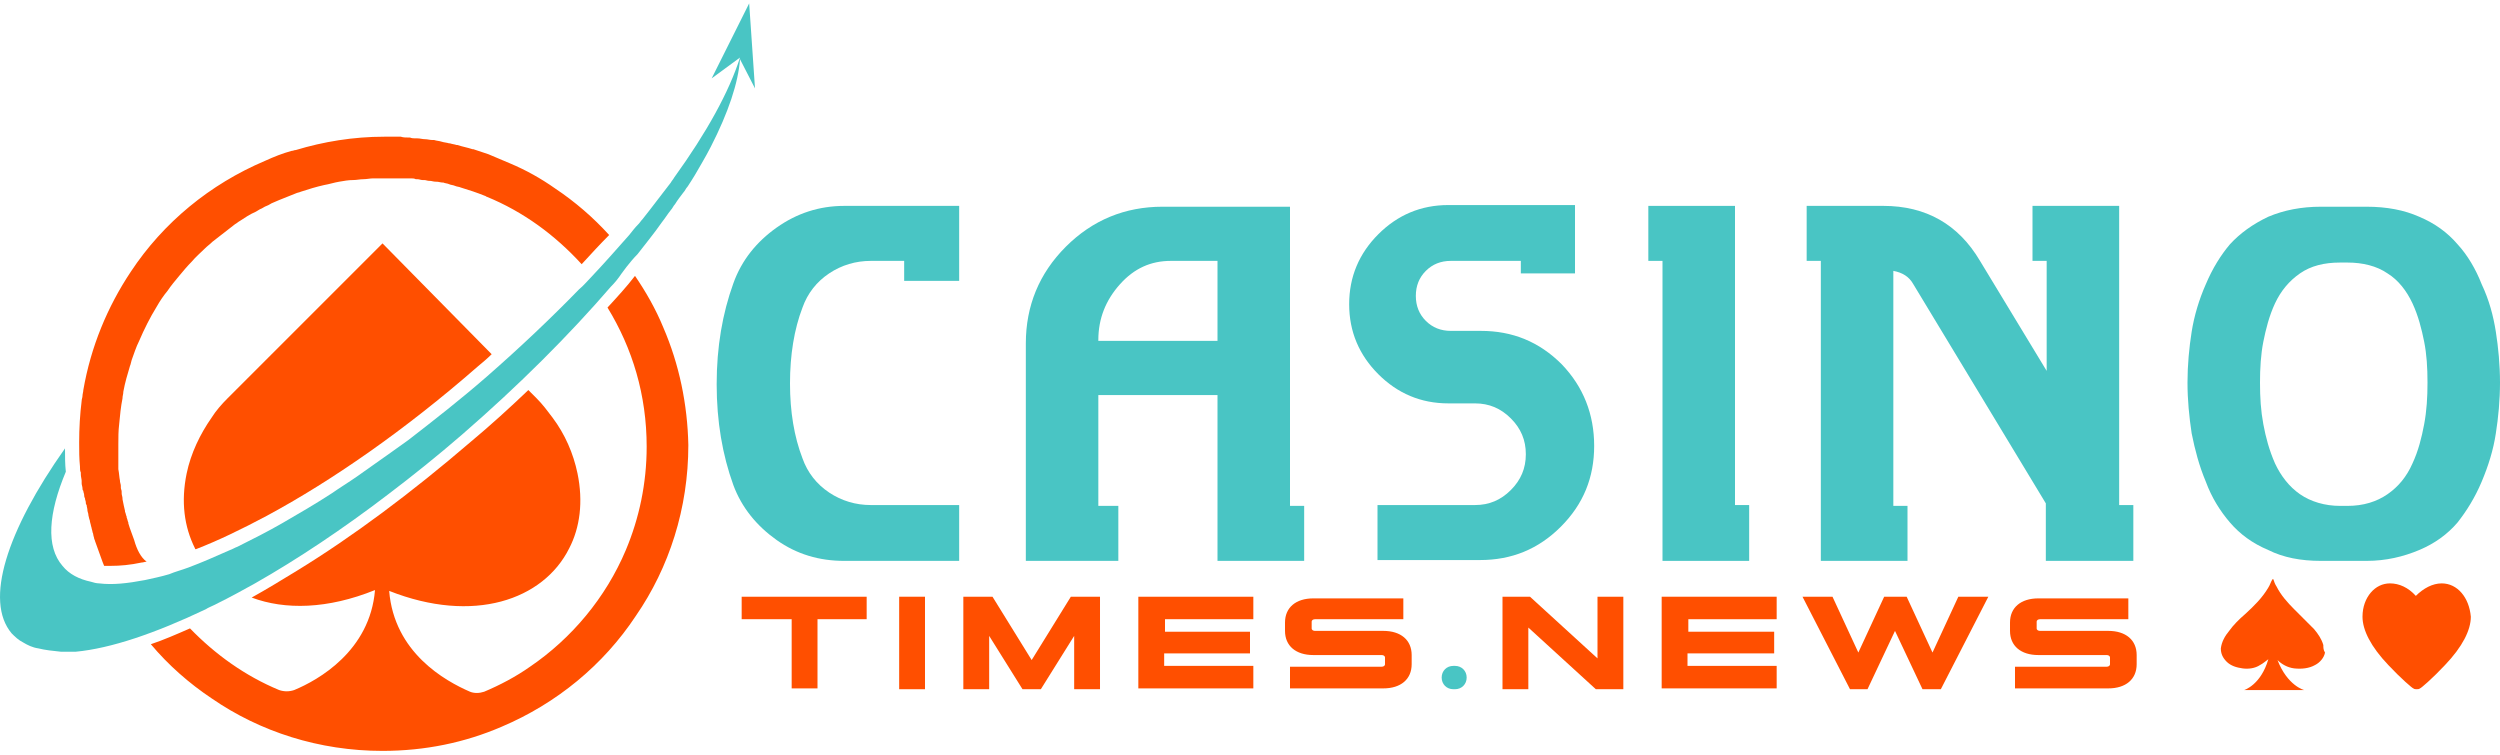
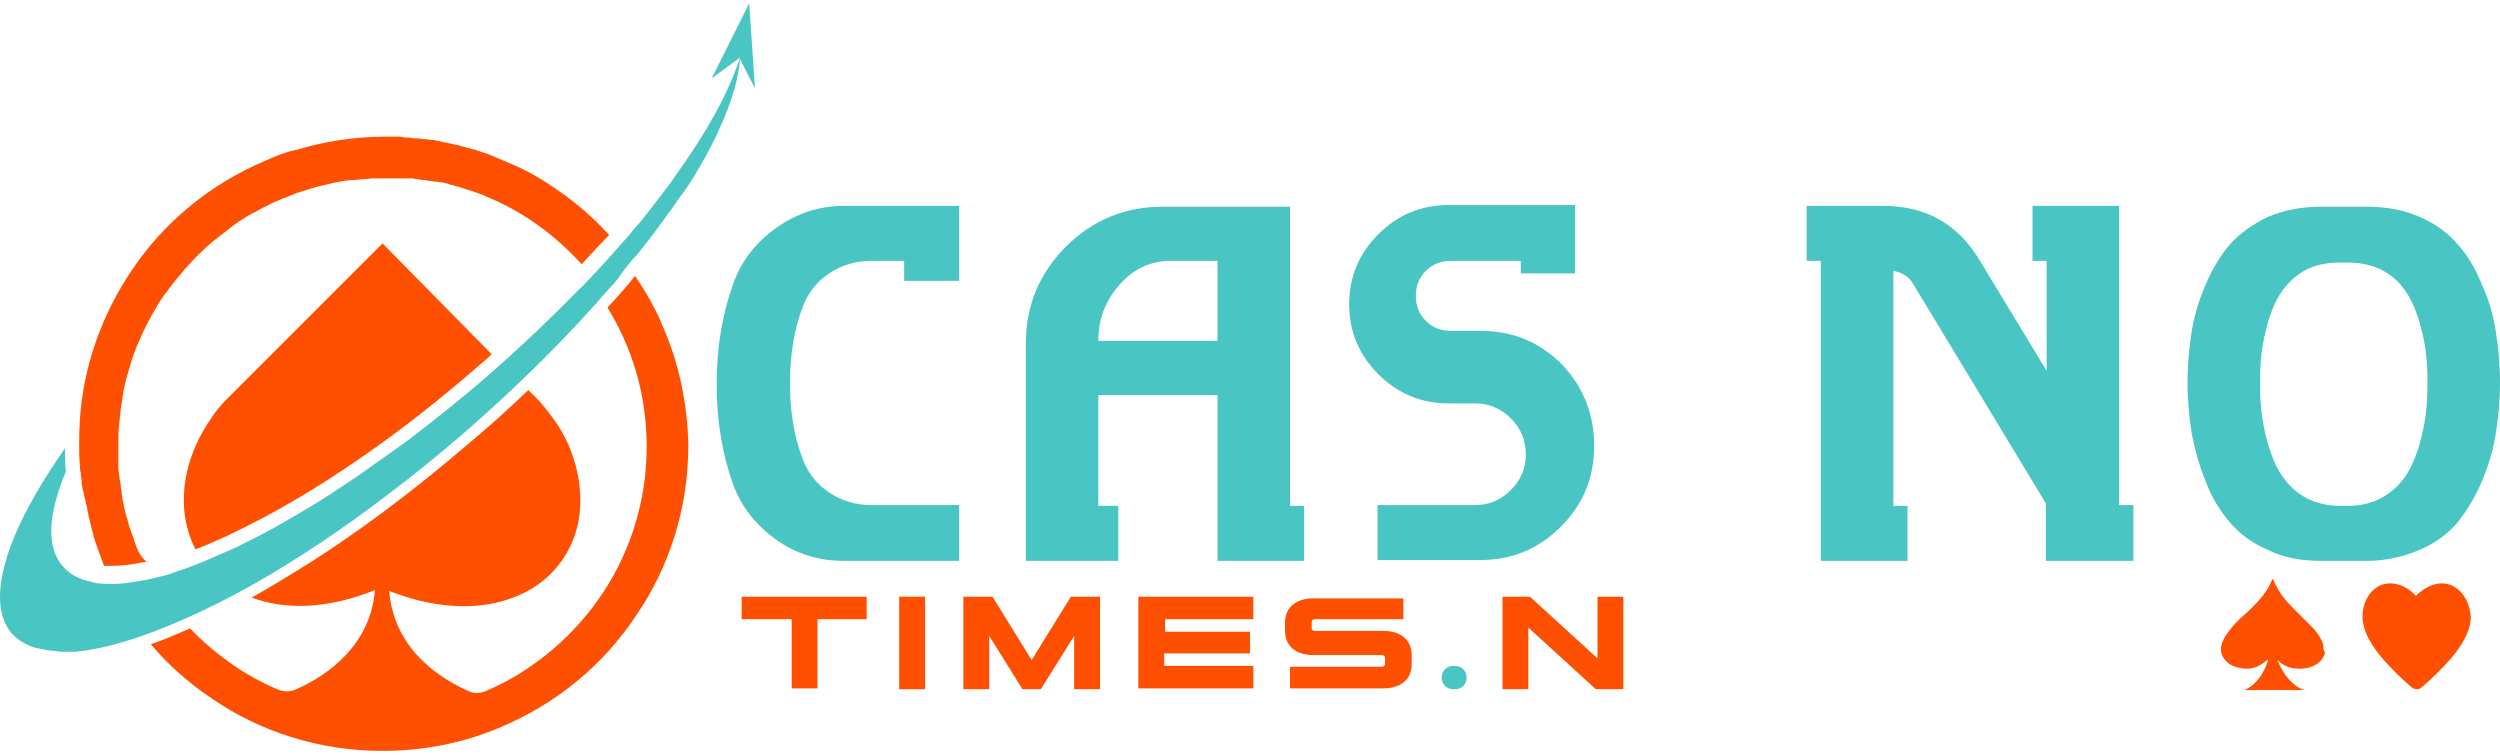
<svg xmlns="http://www.w3.org/2000/svg" version="1.1" id="Layer_1" x="0px" y="0px" width="245px" height="74px" viewBox="0 0 300 90" style="enable-background:new 0 0 300 90;" xml:space="preserve">
  <style type="text/css">
	.st0{fill:#49C5C4;}
	.st1{fill:#FF4F00;}
</style>
  <g id="XMLID_1_">
    <g id="XMLID_2_">
      <path id="XMLID_11_" class="st0" d="M115.1,67h-13.8c-3,0-5.7-0.8-8.1-2.5c-2.4-1.7-4.2-3.9-5.2-6.6c-1.3-3.6-2-7.6-2-12.1    s0.7-8.5,2-12.1c1-2.8,2.8-5,5.2-6.7c2.4-1.7,5.1-2.6,8.1-2.6h13.8v9h-6.6V31h-4c-1.8,0-3.5,0.5-5,1.5c-1.5,1-2.6,2.4-3.2,4.1    c-1,2.6-1.5,5.7-1.5,9.1c0,3.4,0.5,6.4,1.5,9c0.6,1.7,1.7,3.1,3.2,4.1c1.5,1,3.2,1.5,5,1.5h10.6V67z" />
      <path id="XMLID_85_" class="st0" d="M156.5,67h-10.4V47.1h-14.3v13.3h2.4V67h-11.1V40.9c0-4.5,1.6-8.4,4.8-11.6    c3.2-3.2,7.1-4.8,11.6-4.8h15.3v35.9h1.7V67z M146.1,40.6V31h-5.6c-2.4,0-4.4,0.9-6.1,2.8c-1.7,1.9-2.6,4.1-2.6,6.7v0.1H146.1z" />
      <path id="XMLID_88_" class="st0" d="M191.3,53.2c0,3.8-1.3,7-4,9.7c-2.7,2.7-5.9,4-9.7,4h-12.3v-6.6h11.7c1.7,0,3.1-0.6,4.3-1.8    c1.2-1.2,1.8-2.6,1.8-4.3c0-1.7-0.6-3.1-1.8-4.3c-1.2-1.2-2.6-1.8-4.3-1.8h-3.2c-3.3,0-6.1-1.2-8.4-3.5c-2.3-2.3-3.5-5.1-3.5-8.4    c0-3.3,1.2-6.1,3.5-8.4c2.3-2.3,5.1-3.5,8.4-3.5h15.2v8.2h-6.5V31h-8.4c-1.2,0-2.2,0.4-3,1.2c-0.8,0.8-1.2,1.8-1.2,3    c0,1.2,0.4,2.2,1.2,3c0.8,0.8,1.8,1.2,3,1.2h3.6c3.8,0,7,1.3,9.7,4C190,46.1,191.3,49.4,191.3,53.2z" />
-       <path id="XMLID_90_" class="st0" d="M209.9,67h-10.4V31h-1.7v-6.6h10.4v35.9h1.7V67z" />
      <path id="XMLID_92_" class="st0" d="M255.9,67h-10.4v-6.9l-15.9-26.3c-0.5-0.9-1.3-1.4-2.4-1.6v28.2h1.7V67h-10.4V31h-1.7v-6.6    h9.2c5.1,0,9,2.2,11.6,6.6l8,13.2V31h-1.7v-6.6h10.4v35.9h1.7V67z" />
      <path id="XMLID_94_" class="st0" d="M299.5,39.5c0.3,1.9,0.5,4,0.5,6.1s-0.2,4.2-0.5,6.1c-0.3,2-0.9,3.9-1.7,5.8    c-0.8,1.9-1.8,3.5-2.9,4.9c-1.2,1.4-2.7,2.5-4.6,3.3c-1.9,0.8-4,1.3-6.3,1.3h-5.5c-2.4,0-4.5-0.4-6.3-1.3    c-1.9-0.8-3.4-1.9-4.6-3.3c-1.2-1.4-2.2-3-2.9-4.9c-0.8-1.9-1.3-3.8-1.7-5.8c-0.3-2-0.5-4-0.5-6.1s0.2-4.2,0.5-6.1    c0.3-1.9,0.9-3.9,1.7-5.7c0.8-1.9,1.8-3.5,2.9-4.8c1.2-1.3,2.7-2.4,4.6-3.3c1.9-0.8,4-1.2,6.3-1.2h5.5c2.4,0,4.5,0.4,6.3,1.2    c1.9,0.8,3.4,1.9,4.6,3.3c1.2,1.3,2.2,3,2.9,4.8C298.7,35.7,299.2,37.6,299.5,39.5z M290.9,50.6c0.3-1.6,0.4-3.2,0.4-5    c0-1.8-0.1-3.4-0.4-4.9c-0.3-1.5-0.7-3.1-1.4-4.6c-0.7-1.5-1.7-2.8-3-3.6c-1.3-0.9-3-1.3-4.8-1.3h-0.9c-1.9,0-3.5,0.4-4.8,1.3    c-1.3,0.9-2.3,2.1-3,3.6c-0.7,1.5-1.1,3.1-1.4,4.6c-0.3,1.5-0.4,3.2-0.4,4.9c0,1.8,0.1,3.4,0.4,5c0.3,1.6,0.7,3.1,1.4,4.7    c0.7,1.5,1.7,2.8,3,3.7c1.3,0.9,3,1.4,4.8,1.4h0.9c1.9,0,3.5-0.5,4.8-1.4c1.3-0.9,2.3-2.1,3-3.7C290.2,53.8,290.6,52.2,290.9,50.6    z" />
    </g>
    <g id="XMLID_34_">
      <path id="XMLID_57_" class="st1" d="M104.1,74h-6v8.3H95V74h-6v-2.7h15V74z" />
      <path id="XMLID_98_" class="st1" d="M111,71.3v11.1h-3.1V71.3H111z" />
      <path id="XMLID_100_" class="st1" d="M122.7,82.4l-4-6.4v6.4h-3.1V71.3h3.5l4.7,7.6l4.7-7.6h3.5v11.1h-3.1v-6.4l-4,6.4H122.7z" />
      <path id="XMLID_102_" class="st1" d="M150,78.1h-10.3v1.5h10.7v2.7h-13.8V71.3h13.8V74h-10.6v1.5H150V78.1z" />
      <path id="XMLID_104_" class="st1" d="M154.8,82.4v-2.7h11c0.2,0,0.4-0.1,0.4-0.3v-0.8c0-0.2-0.2-0.3-0.4-0.3h-8.2    c-2.1,0-3.4-1.1-3.4-2.9v-1c0-1.8,1.3-2.9,3.4-2.9h10.8V74h-10.6c-0.2,0-0.4,0.1-0.4,0.3v0.8c0,0.2,0.2,0.3,0.4,0.3h8.2    c2.1,0,3.4,1.1,3.4,2.9v1.1c0,1.8-1.3,2.9-3.4,2.9H154.8z" />
      <path id="XMLID_106_" class="st0" d="M176,81L176,81c0,0.8-0.6,1.4-1.4,1.4h-0.2c-0.8,0-1.4-0.6-1.4-1.4v0c0-0.8,0.6-1.4,1.4-1.4    h0.2C175.4,79.6,176,80.2,176,81z" />
      <path id="XMLID_120_" class="st1" d="M191.5,82.4l-8.1-7.4v7.4h-3.1V71.3h3.3l8.1,7.4v-7.4h3.1v11.1H191.5z" />
-       <path id="XMLID_131_" class="st1" d="M212.8,78.1h-10.3v1.5h10.7v2.7h-13.8V71.3h13.8V74h-10.6v1.5h10.3V78.1z" />
-       <path id="XMLID_133_" class="st1" d="M238.6,71.3l-5.7,11.1h-2.2l-3.3-7l-3.3,7H222l-5.7-11.1h3.6l3.1,6.7l3.1-6.7h2.7l3.1,6.7    l3.1-6.7H238.6z" />
-       <path id="XMLID_142_" class="st1" d="M241.8,82.4v-2.7h11c0.2,0,0.4-0.1,0.4-0.3v-0.8c0-0.2-0.2-0.3-0.4-0.3h-8.2    c-2.1,0-3.4-1.1-3.4-2.9v-1c0-1.8,1.3-2.9,3.4-2.9h10.8V74h-10.6c-0.2,0-0.4,0.1-0.4,0.3v0.8c0,0.2,0.2,0.3,0.4,0.3h8.2    c2.1,0,3.4,1.1,3.4,2.9v1.1c0,1.8-1.3,2.9-3.4,2.9H241.8z" />
    </g>
    <g id="XMLID_135_">
      <g id="XMLID_137_">
        <path id="XMLID_144_" class="st1" d="M79.6,39c-0.9-2.2-2.1-4.3-3.4-6.2c-1,1.3-2.1,2.5-3.3,3.8c3,4.9,4.7,10.5,4.7,16.7     c0,4.4-0.9,8.6-2.5,12.4c-2.4,5.7-6.5,10.6-11.5,14c-1.7,1.2-3.6,2.2-5.5,3c-0.6,0.2-1.2,0.2-1.7,0c-3-1.3-9.1-4.7-9.7-12.1     c0,0,0,0,0,0c10.1,4,18.5,1.1,21.6-5.1c1.3-2.5,1.7-5.6,1-9c-0.5-2.4-1.5-4.7-3-6.7c-0.6-0.8-1.2-1.6-1.9-2.3l-1-1     c-2.2,2.1-4.5,4.2-6.9,6.2c-7.1,6.1-14.2,11.4-20.9,15.5c-1.8,1.1-3.6,2.2-5.4,3.2c4,1.5,9.1,1.4,14.8-0.9c0,0,0,0,0,0     c-0.6,7.3-6.8,10.8-9.7,12c-0.6,0.2-1.2,0.2-1.8,0h0c-4.1-1.7-7.7-4.3-10.7-7.4c-1.6,0.7-3.2,1.4-4.7,1.9     c2.1,2.5,4.6,4.7,7.3,6.5c5.8,4,12.9,6.3,20.5,6.3c5.1,0,9.9-1,14.3-2.9c6.6-2.8,12.2-7.4,16.1-13.3c4-5.8,6.3-12.9,6.3-20.5     C82.5,48.2,81.5,43.4,79.6,39z" />
        <path id="XMLID_139_" class="st1" d="M27.3,47.5c-0.7,0.7-1.4,1.5-1.9,2.3c-1.4,2-2.5,4.3-3,6.7c-0.7,3.4-0.3,6.4,1,9     c0,0,0,0.1,0.1,0.1c2.6-1,5.5-2.4,8.5-4c7.8-4.2,16.6-10.3,25.3-17.9c0.6-0.5,1.2-1,1.7-1.5L45.9,28.9L27.3,47.5z" />
-         <path id="XMLID_138_" class="st1" d="M16.1,64.5L16.1,64.5c-0.2-0.6-0.5-1.3-0.7-2c0,0,0-0.1,0-0.1c-0.1-0.2-0.1-0.4-0.2-0.6     c0,0,0-0.1,0-0.1c-0.1-0.2-0.1-0.4-0.2-0.6c0,0,0,0,0-0.1c-0.1-0.4-0.2-0.9-0.3-1.4c0,0,0,0,0-0.1c0-0.2-0.1-0.4-0.1-0.6     c0-0.1,0-0.1,0-0.2c0-0.2-0.1-0.3-0.1-0.5c0-0.1,0-0.1,0-0.2c0-0.2-0.1-0.4-0.1-0.5c0,0,0-0.1,0-0.1c-0.1-0.5-0.1-0.9-0.2-1.4     c0-0.1,0-0.1,0-0.2c0-0.2,0-0.3,0-0.5c0-0.1,0-0.2,0-0.2c0-0.2,0-0.3,0-0.5c0-0.1,0-0.2,0-0.2c0-0.2,0-0.3,0-0.5     c0-0.1,0-0.1,0-0.2c0-0.2,0-0.5,0-0.7c0,0,0,0,0,0c0-0.8,0-1.6,0.1-2.4c0.1-1.1,0.2-2.1,0.4-3.1c0-0.3,0.1-0.5,0.1-0.8     c0.2-1.1,0.5-2.1,0.8-3.1c0.1-0.2,0.1-0.4,0.2-0.7c0.3-0.8,0.5-1.5,0.9-2.3c0.6-1.4,1.3-2.8,2.1-4.1c0.4-0.7,0.8-1.3,1.3-1.9     c0.4-0.6,0.9-1.2,1.4-1.8c0.5-0.6,1-1.2,1.5-1.7c0.5-0.6,1.1-1.1,1.6-1.6c0.3-0.3,0.6-0.5,0.9-0.8c0.9-0.7,1.8-1.4,2.7-2.1     c0.2-0.1,0.4-0.3,0.6-0.4c0.6-0.4,1.2-0.8,1.9-1.1c0.2-0.1,0.3-0.2,0.5-0.3c0.3-0.1,0.5-0.3,0.8-0.4c0.3-0.1,0.5-0.3,0.8-0.4     c0.2-0.1,0.5-0.2,0.7-0.3c0.7-0.3,1.3-0.5,2-0.8c0.2-0.1,0.4-0.1,0.6-0.2c0.9-0.3,1.9-0.6,2.8-0.8c0.6-0.1,1.2-0.3,1.8-0.4     c0.6-0.1,1.1-0.2,1.7-0.2c0.4,0,0.8-0.1,1.2-0.1c0.4,0,0.8-0.1,1.2-0.1c0.4,0,0.8,0,1.3,0c0.3,0,0.5,0,0.8,0c0.1,0,0.2,0,0.3,0     c0.2,0,0.3,0,0.5,0c0.1,0,0.3,0,0.4,0c0.1,0,0.2,0,0.4,0c0.2,0,0.3,0,0.5,0c0.1,0,0.2,0,0.3,0c0.2,0,0.4,0,0.6,0.1     c0.1,0,0.2,0,0.2,0c0.2,0,0.4,0.1,0.6,0.1c0.1,0,0.1,0,0.2,0c0.2,0,0.4,0.1,0.6,0.1c0,0,0.1,0,0.1,0c0.2,0,0.4,0.1,0.7,0.1     c0,0,0.1,0,0.1,0c0.2,0,0.5,0.1,0.7,0.1c0,0,0,0,0.1,0c0.2,0.1,0.5,0.1,0.7,0.2c0,0,0,0,0,0c0.2,0.1,0.5,0.1,0.7,0.2c0,0,0,0,0,0     c0.2,0.1,0.5,0.1,0.7,0.2c0,0,0,0,0,0c1,0.3,1.9,0.6,2.9,1c0.1,0,0.1,0.1,0.2,0.1c4.4,1.8,8.2,4.6,11.4,8.1     c1.1-1.2,2.2-2.4,3.3-3.5c-1.9-2.1-4.1-4-6.5-5.6c-1.7-1.2-3.5-2.2-5.4-3l0,0c0,0,0,0,0,0c-0.9-0.4-1.7-0.7-2.6-1.1c0,0,0,0,0,0     c-0.6-0.2-1.2-0.4-1.8-0.6c0,0,0,0-0.1,0c-0.6-0.2-1.2-0.3-1.8-0.5c0,0,0,0-0.1,0c-0.3-0.1-0.5-0.1-0.8-0.2c0,0-0.1,0-0.1,0     c-0.3-0.1-0.6-0.1-0.9-0.2c0,0,0,0,0,0c-0.3-0.1-0.6-0.1-0.9-0.2c-0.1,0-0.1,0-0.2,0c-0.3,0-0.6-0.1-0.9-0.1c0,0,0,0,0,0     c-0.3,0-0.6-0.1-0.9-0.1c-0.1,0-0.1,0-0.2,0c-0.2,0-0.5,0-0.7-0.1c-0.1,0-0.1,0-0.2,0c-0.3,0-0.6,0-0.9-0.1c-0.1,0-0.1,0-0.2,0     c-0.2,0-0.5,0-0.7,0c-0.1,0-0.2,0-0.2,0c-0.3,0-0.6,0-0.9,0c0,0,0,0,0,0c-3.7,0-7.3,0.6-10.6,1.6c-0.2,0-0.3,0.1-0.5,0.1     c-1.1,0.3-2.1,0.7-3.2,1.2c-6.6,2.8-12.2,7.4-16.1,13.3c-2.8,4.2-4.8,9-5.7,14.2c0,0.2-0.1,0.5-0.1,0.7c0,0.2-0.1,0.4-0.1,0.6     c-0.2,1.6-0.3,3.3-0.3,5c0,1,0,1.9,0.1,2.9c0,0,0,0,0,0c0,0,0,0,0,0.1c0,0.2,0,0.4,0.1,0.6c0,0.1,0,0.2,0,0.2     c0,0.3,0.1,0.6,0.1,0.8c0,0.1,0,0.2,0,0.3c0,0.2,0.1,0.4,0.1,0.6c0,0.1,0,0.2,0.1,0.3c0,0.2,0.1,0.3,0.1,0.5c0,0.1,0,0.2,0.1,0.4     c0,0.2,0.1,0.3,0.1,0.5c0,0.1,0,0.2,0.1,0.3c0,0.2,0.1,0.4,0.1,0.7c0,0.1,0.1,0.3,0.1,0.4c0,0.2,0.1,0.4,0.1,0.5     c0,0.1,0.1,0.2,0.1,0.4c0,0.1,0.1,0.3,0.1,0.4c0,0.1,0.1,0.3,0.1,0.4c0,0.1,0.1,0.3,0.1,0.4c0,0.1,0.1,0.2,0.1,0.4     c0,0.1,0.1,0.3,0.1,0.4c0,0.1,0.1,0.2,0.1,0.3l0,0c0.3,0.8,0.6,1.7,0.9,2.5c0.1,0.2,0.1,0.3,0.2,0.5c0.3,0,0.5,0,0.8,0     c1.1,0,2.3-0.1,3.7-0.4c0.2,0,0.4-0.1,0.6-0.1C16.9,66.6,16.4,65.6,16.1,64.5L16.1,64.5z" />
+         <path id="XMLID_138_" class="st1" d="M16.1,64.5L16.1,64.5c-0.2-0.6-0.5-1.3-0.7-2c0,0,0-0.1,0-0.1c-0.1-0.2-0.1-0.4-0.2-0.6     c0,0,0-0.1,0-0.1c-0.1-0.2-0.1-0.4-0.2-0.6c0,0,0,0,0-0.1c-0.1-0.4-0.2-0.9-0.3-1.4c0,0,0,0,0-0.1c0-0.2-0.1-0.4-0.1-0.6     c0-0.1,0-0.1,0-0.2c0-0.2-0.1-0.3-0.1-0.5c0-0.1,0-0.1,0-0.2c0-0.2-0.1-0.4-0.1-0.5c0,0,0-0.1,0-0.1c-0.1-0.5-0.1-0.9-0.2-1.4     c0-0.1,0-0.1,0-0.2c0-0.2,0-0.3,0-0.5c0-0.1,0-0.2,0-0.2c0-0.2,0-0.3,0-0.5c0-0.1,0-0.2,0-0.2c0-0.2,0-0.3,0-0.5     c0-0.1,0-0.1,0-0.2c0-0.2,0-0.5,0-0.7c0,0,0,0,0,0c0-0.8,0-1.6,0.1-2.4c0.1-1.1,0.2-2.1,0.4-3.1c0-0.3,0.1-0.5,0.1-0.8     c0.2-1.1,0.5-2.1,0.8-3.1c0.1-0.2,0.1-0.4,0.2-0.7c0.3-0.8,0.5-1.5,0.9-2.3c0.6-1.4,1.3-2.8,2.1-4.1c0.4-0.7,0.8-1.3,1.3-1.9     c0.4-0.6,0.9-1.2,1.4-1.8c0.5-0.6,1-1.2,1.5-1.7c0.5-0.6,1.1-1.1,1.6-1.6c0.3-0.3,0.6-0.5,0.9-0.8c0.9-0.7,1.8-1.4,2.7-2.1     c0.2-0.1,0.4-0.3,0.6-0.4c0.6-0.4,1.2-0.8,1.9-1.1c0.2-0.1,0.3-0.2,0.5-0.3c0.3-0.1,0.5-0.3,0.8-0.4c0.3-0.1,0.5-0.3,0.8-0.4     c0.2-0.1,0.5-0.2,0.7-0.3c0.7-0.3,1.3-0.5,2-0.8c0.2-0.1,0.4-0.1,0.6-0.2c0.9-0.3,1.9-0.6,2.8-0.8c0.6-0.1,1.2-0.3,1.8-0.4     c0.6-0.1,1.1-0.2,1.7-0.2c0.4,0,0.8-0.1,1.2-0.1c0.4,0,0.8-0.1,1.2-0.1c0.4,0,0.8,0,1.3,0c0.3,0,0.5,0,0.8,0c0.1,0,0.2,0,0.3,0     c0.2,0,0.3,0,0.5,0c0.1,0,0.3,0,0.4,0c0.1,0,0.2,0,0.4,0c0.2,0,0.3,0,0.5,0c0.1,0,0.2,0,0.3,0c0.2,0,0.4,0,0.6,0.1     c0.1,0,0.2,0,0.2,0c0.2,0,0.4,0.1,0.6,0.1c0.1,0,0.1,0,0.2,0c0.2,0,0.4,0.1,0.6,0.1c0,0,0.1,0,0.1,0c0.2,0,0.4,0.1,0.7,0.1     c0,0,0.1,0,0.1,0c0.2,0,0.5,0.1,0.7,0.1c0,0,0,0,0.1,0c0.2,0.1,0.5,0.1,0.7,0.2c0.2,0.1,0.5,0.1,0.7,0.2c0,0,0,0,0,0     c0.2,0.1,0.5,0.1,0.7,0.2c0,0,0,0,0,0c1,0.3,1.9,0.6,2.9,1c0.1,0,0.1,0.1,0.2,0.1c4.4,1.8,8.2,4.6,11.4,8.1     c1.1-1.2,2.2-2.4,3.3-3.5c-1.9-2.1-4.1-4-6.5-5.6c-1.7-1.2-3.5-2.2-5.4-3l0,0c0,0,0,0,0,0c-0.9-0.4-1.7-0.7-2.6-1.1c0,0,0,0,0,0     c-0.6-0.2-1.2-0.4-1.8-0.6c0,0,0,0-0.1,0c-0.6-0.2-1.2-0.3-1.8-0.5c0,0,0,0-0.1,0c-0.3-0.1-0.5-0.1-0.8-0.2c0,0-0.1,0-0.1,0     c-0.3-0.1-0.6-0.1-0.9-0.2c0,0,0,0,0,0c-0.3-0.1-0.6-0.1-0.9-0.2c-0.1,0-0.1,0-0.2,0c-0.3,0-0.6-0.1-0.9-0.1c0,0,0,0,0,0     c-0.3,0-0.6-0.1-0.9-0.1c-0.1,0-0.1,0-0.2,0c-0.2,0-0.5,0-0.7-0.1c-0.1,0-0.1,0-0.2,0c-0.3,0-0.6,0-0.9-0.1c-0.1,0-0.1,0-0.2,0     c-0.2,0-0.5,0-0.7,0c-0.1,0-0.2,0-0.2,0c-0.3,0-0.6,0-0.9,0c0,0,0,0,0,0c-3.7,0-7.3,0.6-10.6,1.6c-0.2,0-0.3,0.1-0.5,0.1     c-1.1,0.3-2.1,0.7-3.2,1.2c-6.6,2.8-12.2,7.4-16.1,13.3c-2.8,4.2-4.8,9-5.7,14.2c0,0.2-0.1,0.5-0.1,0.7c0,0.2-0.1,0.4-0.1,0.6     c-0.2,1.6-0.3,3.3-0.3,5c0,1,0,1.9,0.1,2.9c0,0,0,0,0,0c0,0,0,0,0,0.1c0,0.2,0,0.4,0.1,0.6c0,0.1,0,0.2,0,0.2     c0,0.3,0.1,0.6,0.1,0.8c0,0.1,0,0.2,0,0.3c0,0.2,0.1,0.4,0.1,0.6c0,0.1,0,0.2,0.1,0.3c0,0.2,0.1,0.3,0.1,0.5c0,0.1,0,0.2,0.1,0.4     c0,0.2,0.1,0.3,0.1,0.5c0,0.1,0,0.2,0.1,0.3c0,0.2,0.1,0.4,0.1,0.7c0,0.1,0.1,0.3,0.1,0.4c0,0.2,0.1,0.4,0.1,0.5     c0,0.1,0.1,0.2,0.1,0.4c0,0.1,0.1,0.3,0.1,0.4c0,0.1,0.1,0.3,0.1,0.4c0,0.1,0.1,0.3,0.1,0.4c0,0.1,0.1,0.2,0.1,0.4     c0,0.1,0.1,0.3,0.1,0.4c0,0.1,0.1,0.2,0.1,0.3l0,0c0.3,0.8,0.6,1.7,0.9,2.5c0.1,0.2,0.1,0.3,0.2,0.5c0.3,0,0.5,0,0.8,0     c1.1,0,2.3-0.1,3.7-0.4c0.2,0,0.4-0.1,0.6-0.1C16.9,66.6,16.4,65.6,16.1,64.5L16.1,64.5z" />
      </g>
      <path id="XMLID_136_" class="st0" d="M90.6,10.3L89.9,0.1l-1.2,2.4l-3.3,6.6l3.4-2.5c-1.3,4.1-4,9-7.9,14.4    c-0.1,0.2-0.3,0.4-0.4,0.6c-1.1,1.4-2.2,2.9-3.4,4.4c-0.2,0.2-0.3,0.4-0.5,0.6c-0.4,0.4-0.7,0.8-1.1,1.3c-1.5,1.7-3,3.4-4.7,5.2    c-0.4,0.4-0.8,0.9-1.3,1.3c-3.4,3.5-7.1,7-11.1,10.5c-3.1,2.7-6.3,5.2-9.4,7.6c-0.7,0.5-1.4,1-2.1,1.5c-1.4,1-2.7,1.9-4.1,2.9    c-1,0.7-2,1.3-3,2c-2,1.3-3.9,2.4-5.8,3.5c-1.9,1.1-3.7,2-5.5,2.9c-0.3,0.1-0.6,0.3-0.9,0.4c-1.8,0.8-3.4,1.5-5,2.1    c-0.8,0.3-1.6,0.5-2.3,0.8c-1,0.3-2,0.5-2.9,0.7c-2.1,0.4-3.9,0.6-5.5,0.4c-0.3,0-0.7-0.1-1-0.2c-1.4-0.3-2.6-0.9-3.4-1.9    c-2-2.3-1.7-6.3,0.4-11.3c-0.1-0.9-0.1-1.8-0.1-2.8C0.8,63.4-1.9,71.8,1.4,75.7c0.4,0.4,0.8,0.8,1.4,1.1c0.5,0.3,1.1,0.6,1.8,0.7    c0.8,0.2,1.7,0.3,2.7,0.4c0.4,0,0.8,0,1.2,0c0.2,0,0.4,0,0.6,0c4.2-0.4,9.5-2.2,15.6-5.1c0.3-0.2,0.6-0.3,1-0.5c1-0.5,2-1,2.9-1.5    c0.7-0.4,1.3-0.7,2-1.1c5.1-2.9,10.5-6.5,16-10.7c2.9-2.2,5.9-4.6,8.9-7.2c6.8-5.9,12.8-11.9,17.8-17.7c0.5-0.5,0.9-1,1.3-1.6    c0.2-0.3,0.4-0.5,0.6-0.8c0.4-0.5,0.8-1,1.3-1.5c1-1.3,2-2.5,2.9-3.8c0.4-0.5,0.7-1,1.1-1.5c0.2-0.2,0.3-0.5,0.5-0.7    c0.3-0.5,0.7-1,1-1.4c0.2-0.2,0.3-0.5,0.5-0.7c0.6-0.9,1.2-1.9,1.7-2.8c0.4-0.7,0.8-1.4,1.1-2c2.1-4.1,3.3-7.7,3.5-10.5L90.6,10.3    z" />
    </g>
    <g id="XMLID_121_">
      <path id="XMLID_124_" class="st1" d="M293,69.7c-1.1,0-2.2,0.6-3.1,1.5c-0.9-1-2-1.5-3.1-1.5h0c-0.9,0-1.7,0.4-2.3,1.1    c-0.6,0.7-1,1.7-1,2.9c0,1.6,1,3.6,3.1,5.8c1.5,1.6,2.9,2.8,3,2.8c0.1,0.1,0.3,0.1,0.4,0.1s0.3,0,0.4-0.1c0.1,0,1.5-1.2,3-2.8    c2.1-2.2,3.1-4.2,3.1-5.8C296.3,71.4,294.9,69.7,293,69.7z" />
    </g>
    <path id="XMLID_140_" class="st1" d="M278.8,77.1c-0.2-0.7-0.6-1.3-1.1-1.9c-0.8-0.8-1.6-1.6-2.4-2.4c-0.8-0.8-1.6-1.7-2.1-2.7   c-0.2-0.3-0.3-0.6-0.4-0.9c0,0-0.1,0-0.1,0c-0.2,0.3-0.3,0.7-0.5,1c-0.7,1.2-1.7,2.2-2.8,3.2c-0.7,0.6-1.4,1.3-1.9,2   c-0.5,0.6-0.9,1.3-1,2.1c0,0.6,0.2,1.1,0.7,1.6c0.5,0.5,1.2,0.7,1.9,0.8c0.7,0.1,1.5,0,2.1-0.4c0.4-0.2,0.7-0.5,1-0.7   c-0.9,3.1-2.9,3.7-2.9,3.7l7.2,0c0,0-2-0.5-3.2-3.6c0.5,0.5,1.2,0.9,2,1c0.9,0.1,1.8,0,2.5-0.4c0.6-0.3,1.1-0.9,1.2-1.5   C278.8,77.7,278.8,77.4,278.8,77.1z" />
  </g>
</svg>